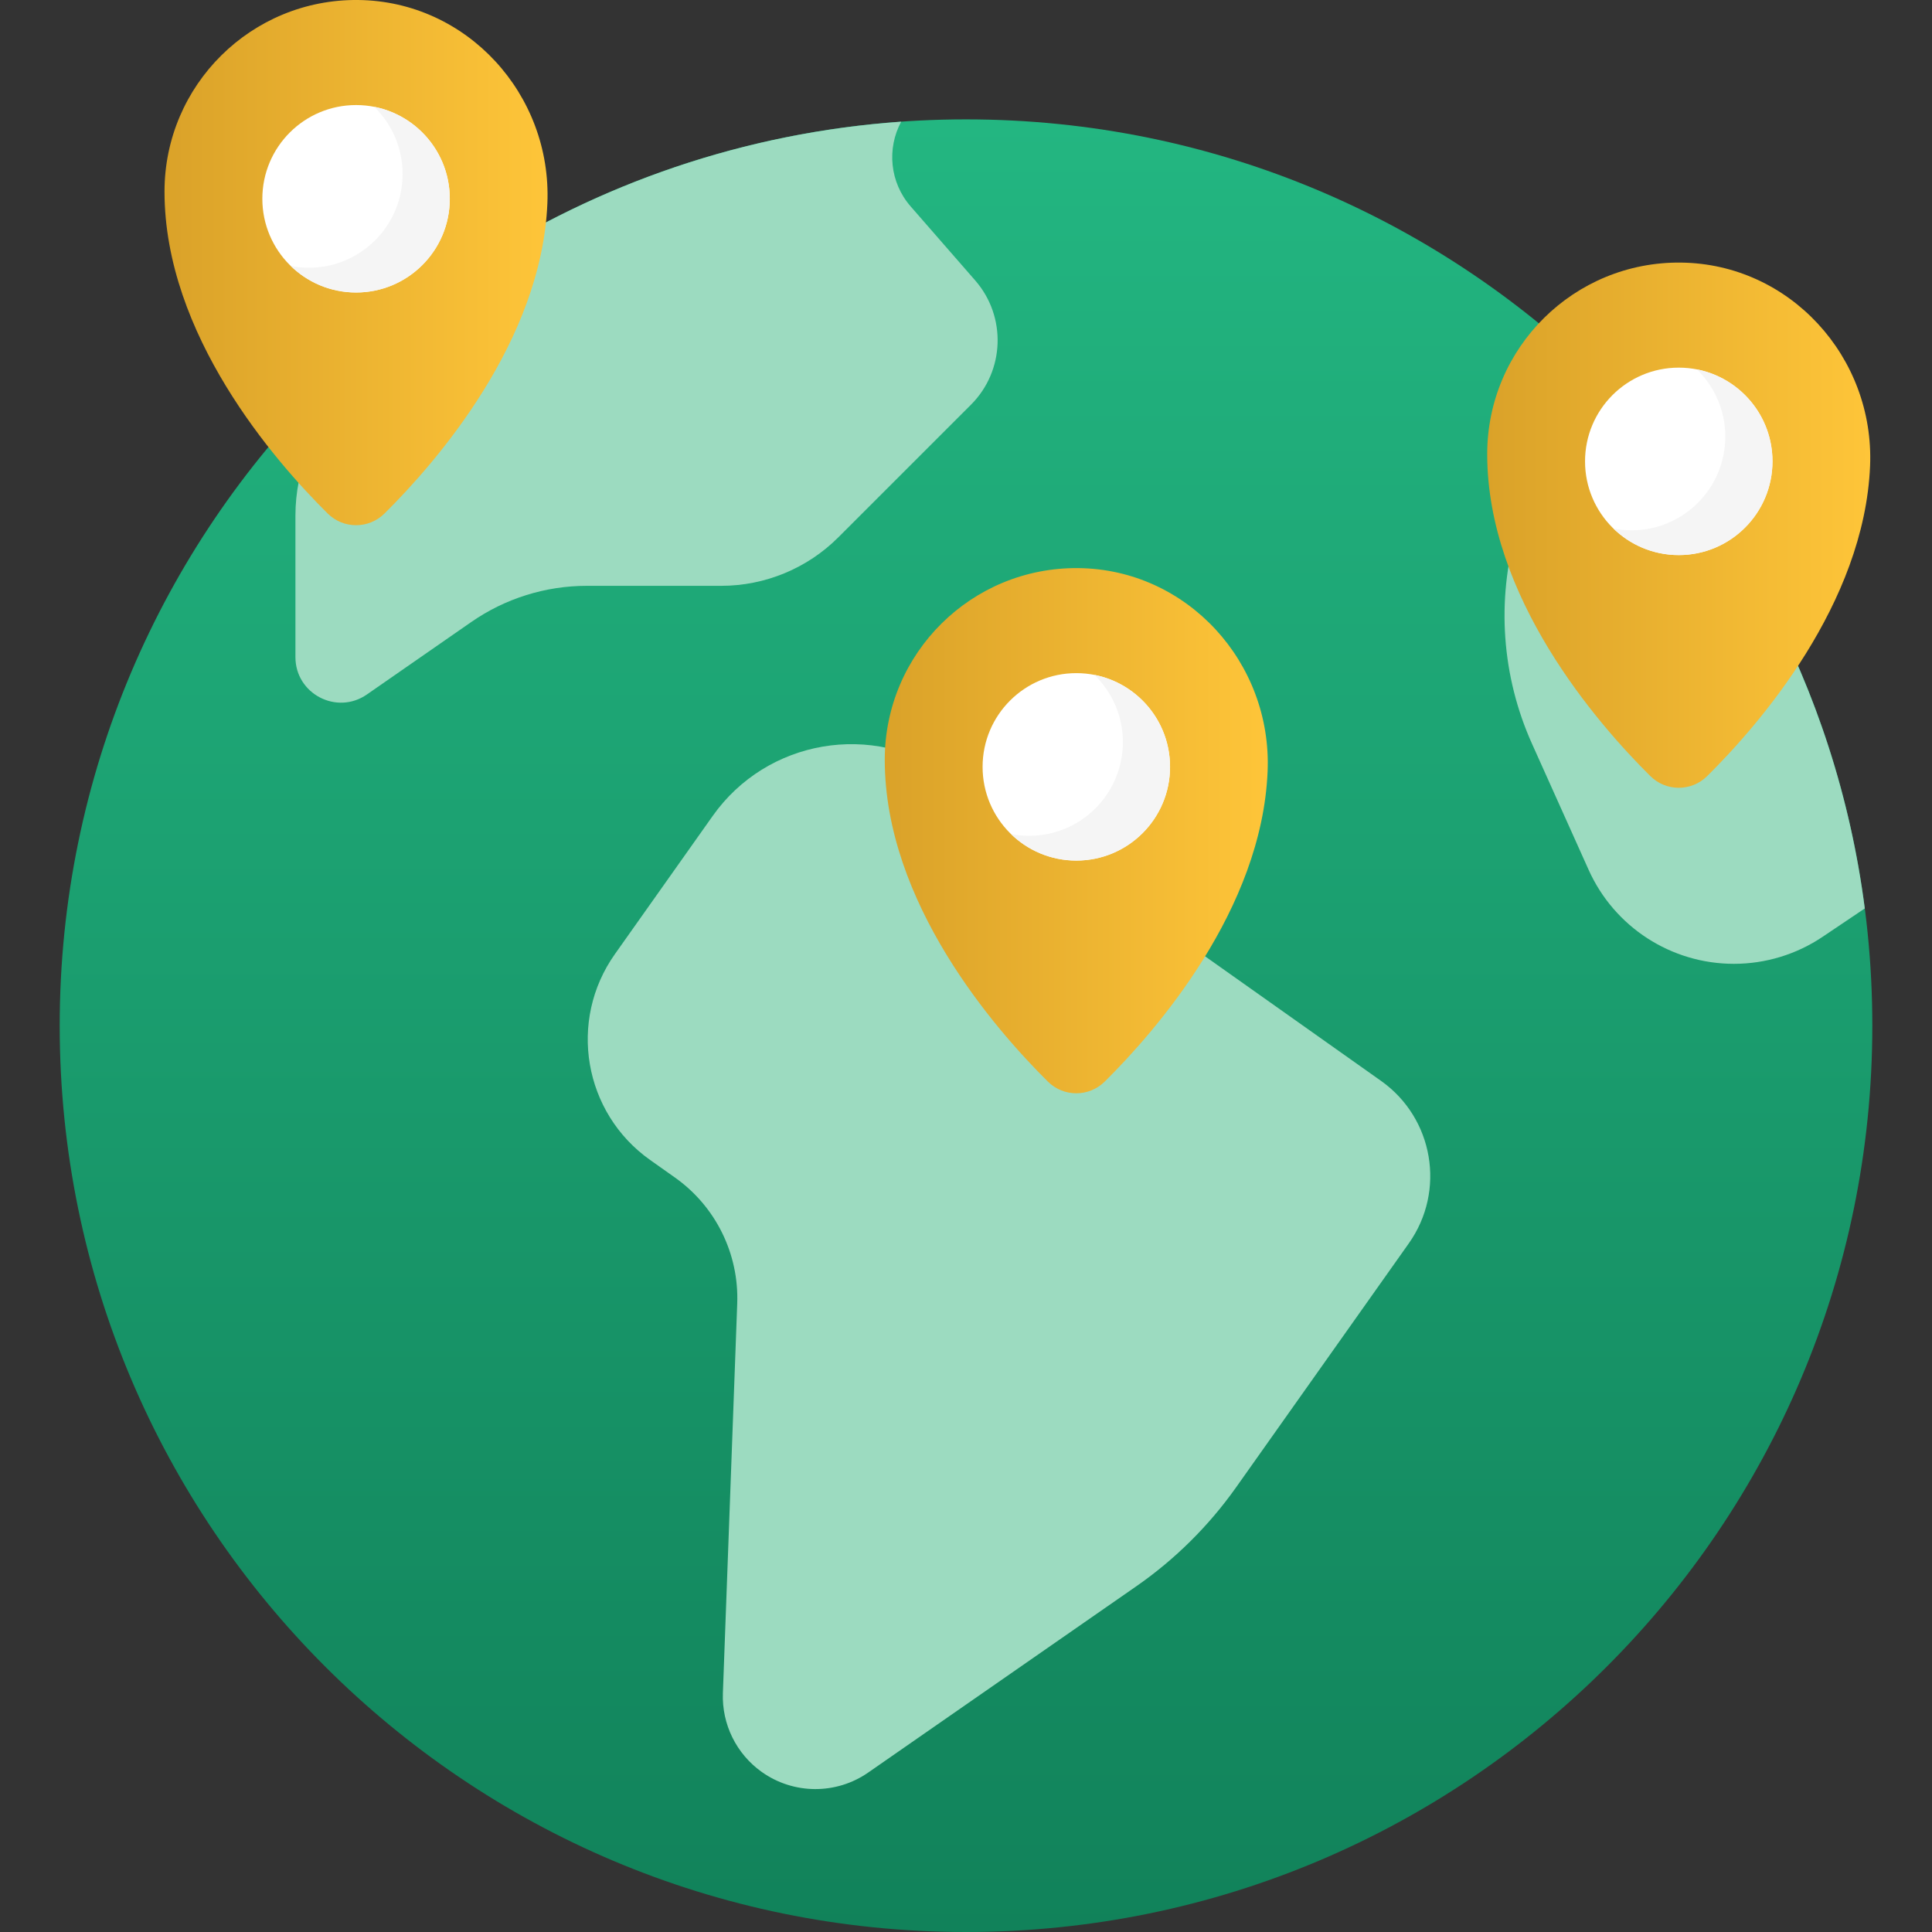
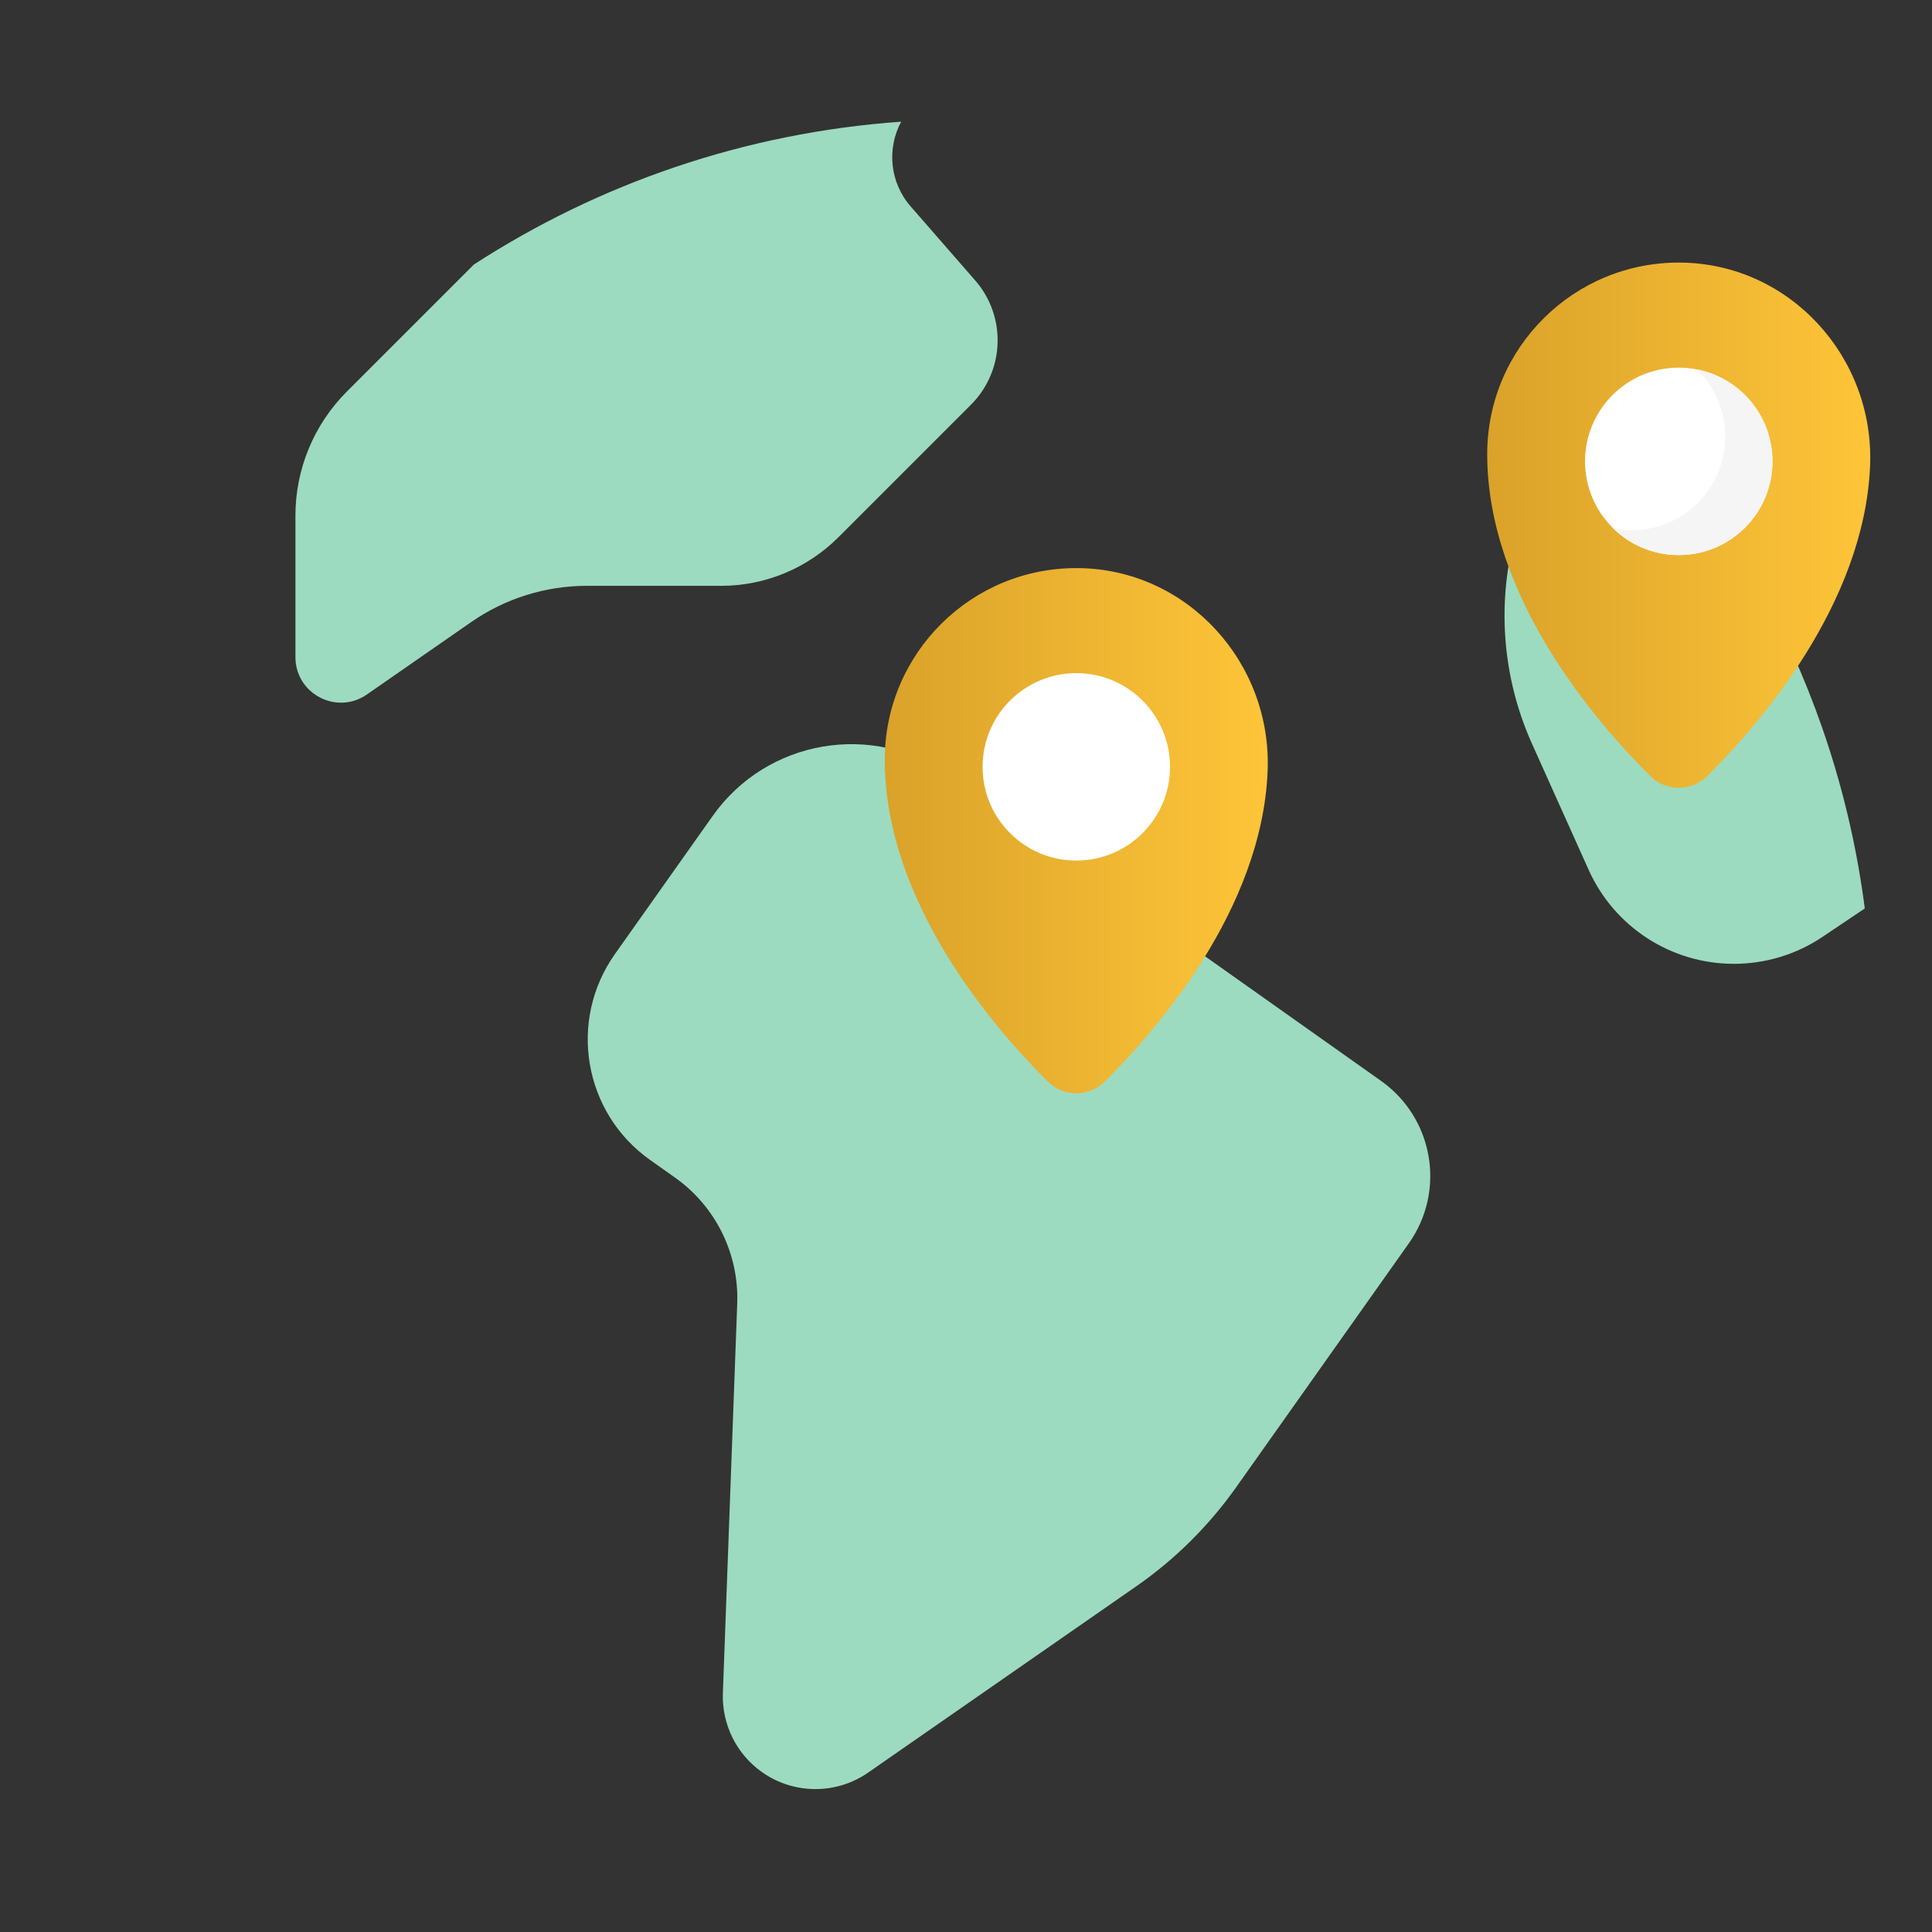
<svg xmlns="http://www.w3.org/2000/svg" width="80" height="80" viewBox="0 0 80 80" fill="none">
  <rect x="0" y="0" width="80" height="80" fill="#333333" stroke="none" />
  <g id="international 1" clip-path="url(#clip0_1220_32183)">
-     <path id="Vector" d="M40 80C60.727 80 77.529 63.198 77.529 42.472C77.529 21.745 60.727 4.943 40 4.943C19.274 4.943 2.472 21.745 2.472 42.472C2.472 63.198 19.274 80 40 80Z" fill="url(#paint0_linear_1220_32183)" />
    <path id="Vector_2" d="M29.512 33.785L25.462 39.507C23.51 42.263 24.163 46.08 26.919 48.031L27.949 48.76C29.633 49.952 30.602 51.914 30.527 53.976L29.933 70.108C29.886 71.397 30.49 72.623 31.54 73.371C32.858 74.309 34.622 74.32 35.951 73.397L47.047 65.688C48.655 64.571 50.055 63.182 51.186 61.585L58.336 51.485C59.877 49.309 59.361 46.297 57.186 44.757L39.318 32.108C36.147 29.863 31.757 30.614 29.512 33.785Z" fill="#9CDBC0" />
    <path id="Vector_3" d="M37.708 8.547C36.839 7.55 36.718 6.148 37.316 5.039C30.822 5.498 24.784 7.609 19.62 10.955L14.362 16.214C12.999 17.576 12.233 19.424 12.233 21.352V27.209C12.233 28.73 13.943 29.624 15.192 28.757L19.513 25.757C20.918 24.781 22.588 24.258 24.299 24.258H29.86C31.682 24.258 33.429 23.535 34.717 22.246L40.205 16.759C41.608 15.356 41.684 13.106 40.38 11.611L37.708 8.547Z" fill="#9CDBC0" />
    <path id="Vector_4" d="M64.951 14.441L62.803 21.918C61.958 24.86 62.182 28.005 63.436 30.796L65.782 36.018C66.846 38.387 69.2 39.91 71.796 39.91C73.107 39.91 74.388 39.52 75.475 38.788L77.217 37.617C76.031 28.439 71.529 20.301 64.951 14.441Z" fill="#9CDBC0" />
    <path id="Vector_5" d="M77.436 19.293C77.197 25.008 72.841 30.006 70.692 32.135C70.04 32.782 68.99 32.783 68.337 32.136C66.128 29.947 61.582 24.723 61.582 18.805C61.582 14.395 65.18 10.826 69.601 10.873C74.111 10.922 77.624 14.787 77.436 19.293Z" fill="url(#paint1_linear_1220_32183)" />
    <path id="Vector_6" d="M69.514 22.985C71.657 22.985 73.395 21.247 73.395 19.104C73.395 16.96 71.657 15.223 69.514 15.223C67.37 15.223 65.633 16.96 65.633 19.104C65.633 21.247 67.37 22.985 69.514 22.985Z" fill="white" />
    <path id="Vector_7" d="M70.264 15.295C70.989 16 71.441 16.986 71.441 18.078C71.441 20.221 69.703 21.959 67.56 21.959C67.303 21.959 67.052 21.933 66.81 21.886C67.508 22.565 68.462 22.984 69.513 22.984C71.657 22.984 73.394 21.246 73.394 19.103C73.395 17.216 72.048 15.645 70.264 15.295Z" fill="#F5F5F5" />
    <path id="Vector_8" d="M52.489 31.943C52.251 37.658 47.894 42.656 45.746 44.785C45.093 45.432 44.043 45.433 43.391 44.787C41.182 42.598 36.636 37.374 36.636 31.456C36.636 27.046 40.234 23.476 44.655 23.524C49.164 23.573 52.678 27.437 52.489 31.943Z" fill="url(#paint2_linear_1220_32183)" />
    <path id="Vector_9" d="M44.568 35.635C46.711 35.635 48.449 33.898 48.449 31.754C48.449 29.611 46.711 27.873 44.568 27.873C42.424 27.873 40.687 29.611 40.687 31.754C40.687 33.898 42.424 35.635 44.568 35.635Z" fill="white" />
-     <path id="Vector_10" d="M45.318 27.945C46.044 28.651 46.496 29.637 46.496 30.728C46.496 32.872 44.758 34.609 42.615 34.609C42.358 34.609 42.107 34.584 41.864 34.536C42.563 35.216 43.516 35.634 44.568 35.634C46.711 35.634 48.449 33.897 48.449 31.753C48.449 29.867 47.103 28.295 45.318 27.945Z" fill="#F5F5F5" />
-     <path id="Vector_11" d="M22.666 8.42C22.428 14.135 18.071 19.133 15.923 21.262C15.27 21.909 14.22 21.91 13.568 21.263C11.359 19.074 6.812 13.85 6.812 7.932C6.812 3.522 10.411 -0.047 14.832 0C19.341 0.049 22.854 3.913 22.666 8.42Z" fill="url(#paint3_linear_1220_32183)" />
-     <path id="Vector_12" d="M14.744 12.112C16.888 12.112 18.625 10.374 18.625 8.231C18.625 6.087 16.888 4.35 14.744 4.35C12.601 4.35 10.863 6.087 10.863 8.231C10.863 10.374 12.601 12.112 14.744 12.112Z" fill="white" />
-     <path id="Vector_13" d="M15.494 4.422C16.22 5.127 16.671 6.113 16.671 7.205C16.671 9.348 14.934 11.086 12.79 11.086C12.534 11.086 12.283 11.06 12.04 11.013C12.739 11.692 13.692 12.111 14.744 12.111C16.887 12.111 18.625 10.373 18.625 8.23C18.625 6.343 17.278 4.772 15.494 4.422Z" fill="#F5F5F5" />
  </g>
  <defs>
    <linearGradient id="paint0_linear_1220_32183" x1="40" y1="80" x2="40" y2="4.943" gradientUnits="userSpaceOnUse">
      <stop stop-color="#11825A" />
      <stop offset="1" stop-color="#23B681" />
    </linearGradient>
    <linearGradient id="paint1_linear_1220_32183" x1="61.582" y1="10.873" x2="77.443" y2="10.873" gradientUnits="userSpaceOnUse">
      <stop stop-color="#DAA229" />
      <stop offset="1" stop-color="#FEC539" />
    </linearGradient>
    <linearGradient id="paint2_linear_1220_32183" x1="36.636" y1="23.523" x2="52.497" y2="23.523" gradientUnits="userSpaceOnUse">
      <stop stop-color="#DAA229" />
      <stop offset="1" stop-color="#FEC539" />
    </linearGradient>
    <linearGradient id="paint3_linear_1220_32183" x1="6.812" y1="0" x2="22.674" y2="4.2328e-08" gradientUnits="userSpaceOnUse">
      <stop stop-color="#DAA229" />
      <stop offset="1" stop-color="#FEC539" />
    </linearGradient>
    <clipPath id="clip0_1220_32183">
      <rect width="80" height="80" fill="white" />
    </clipPath>
  </defs>
</svg>